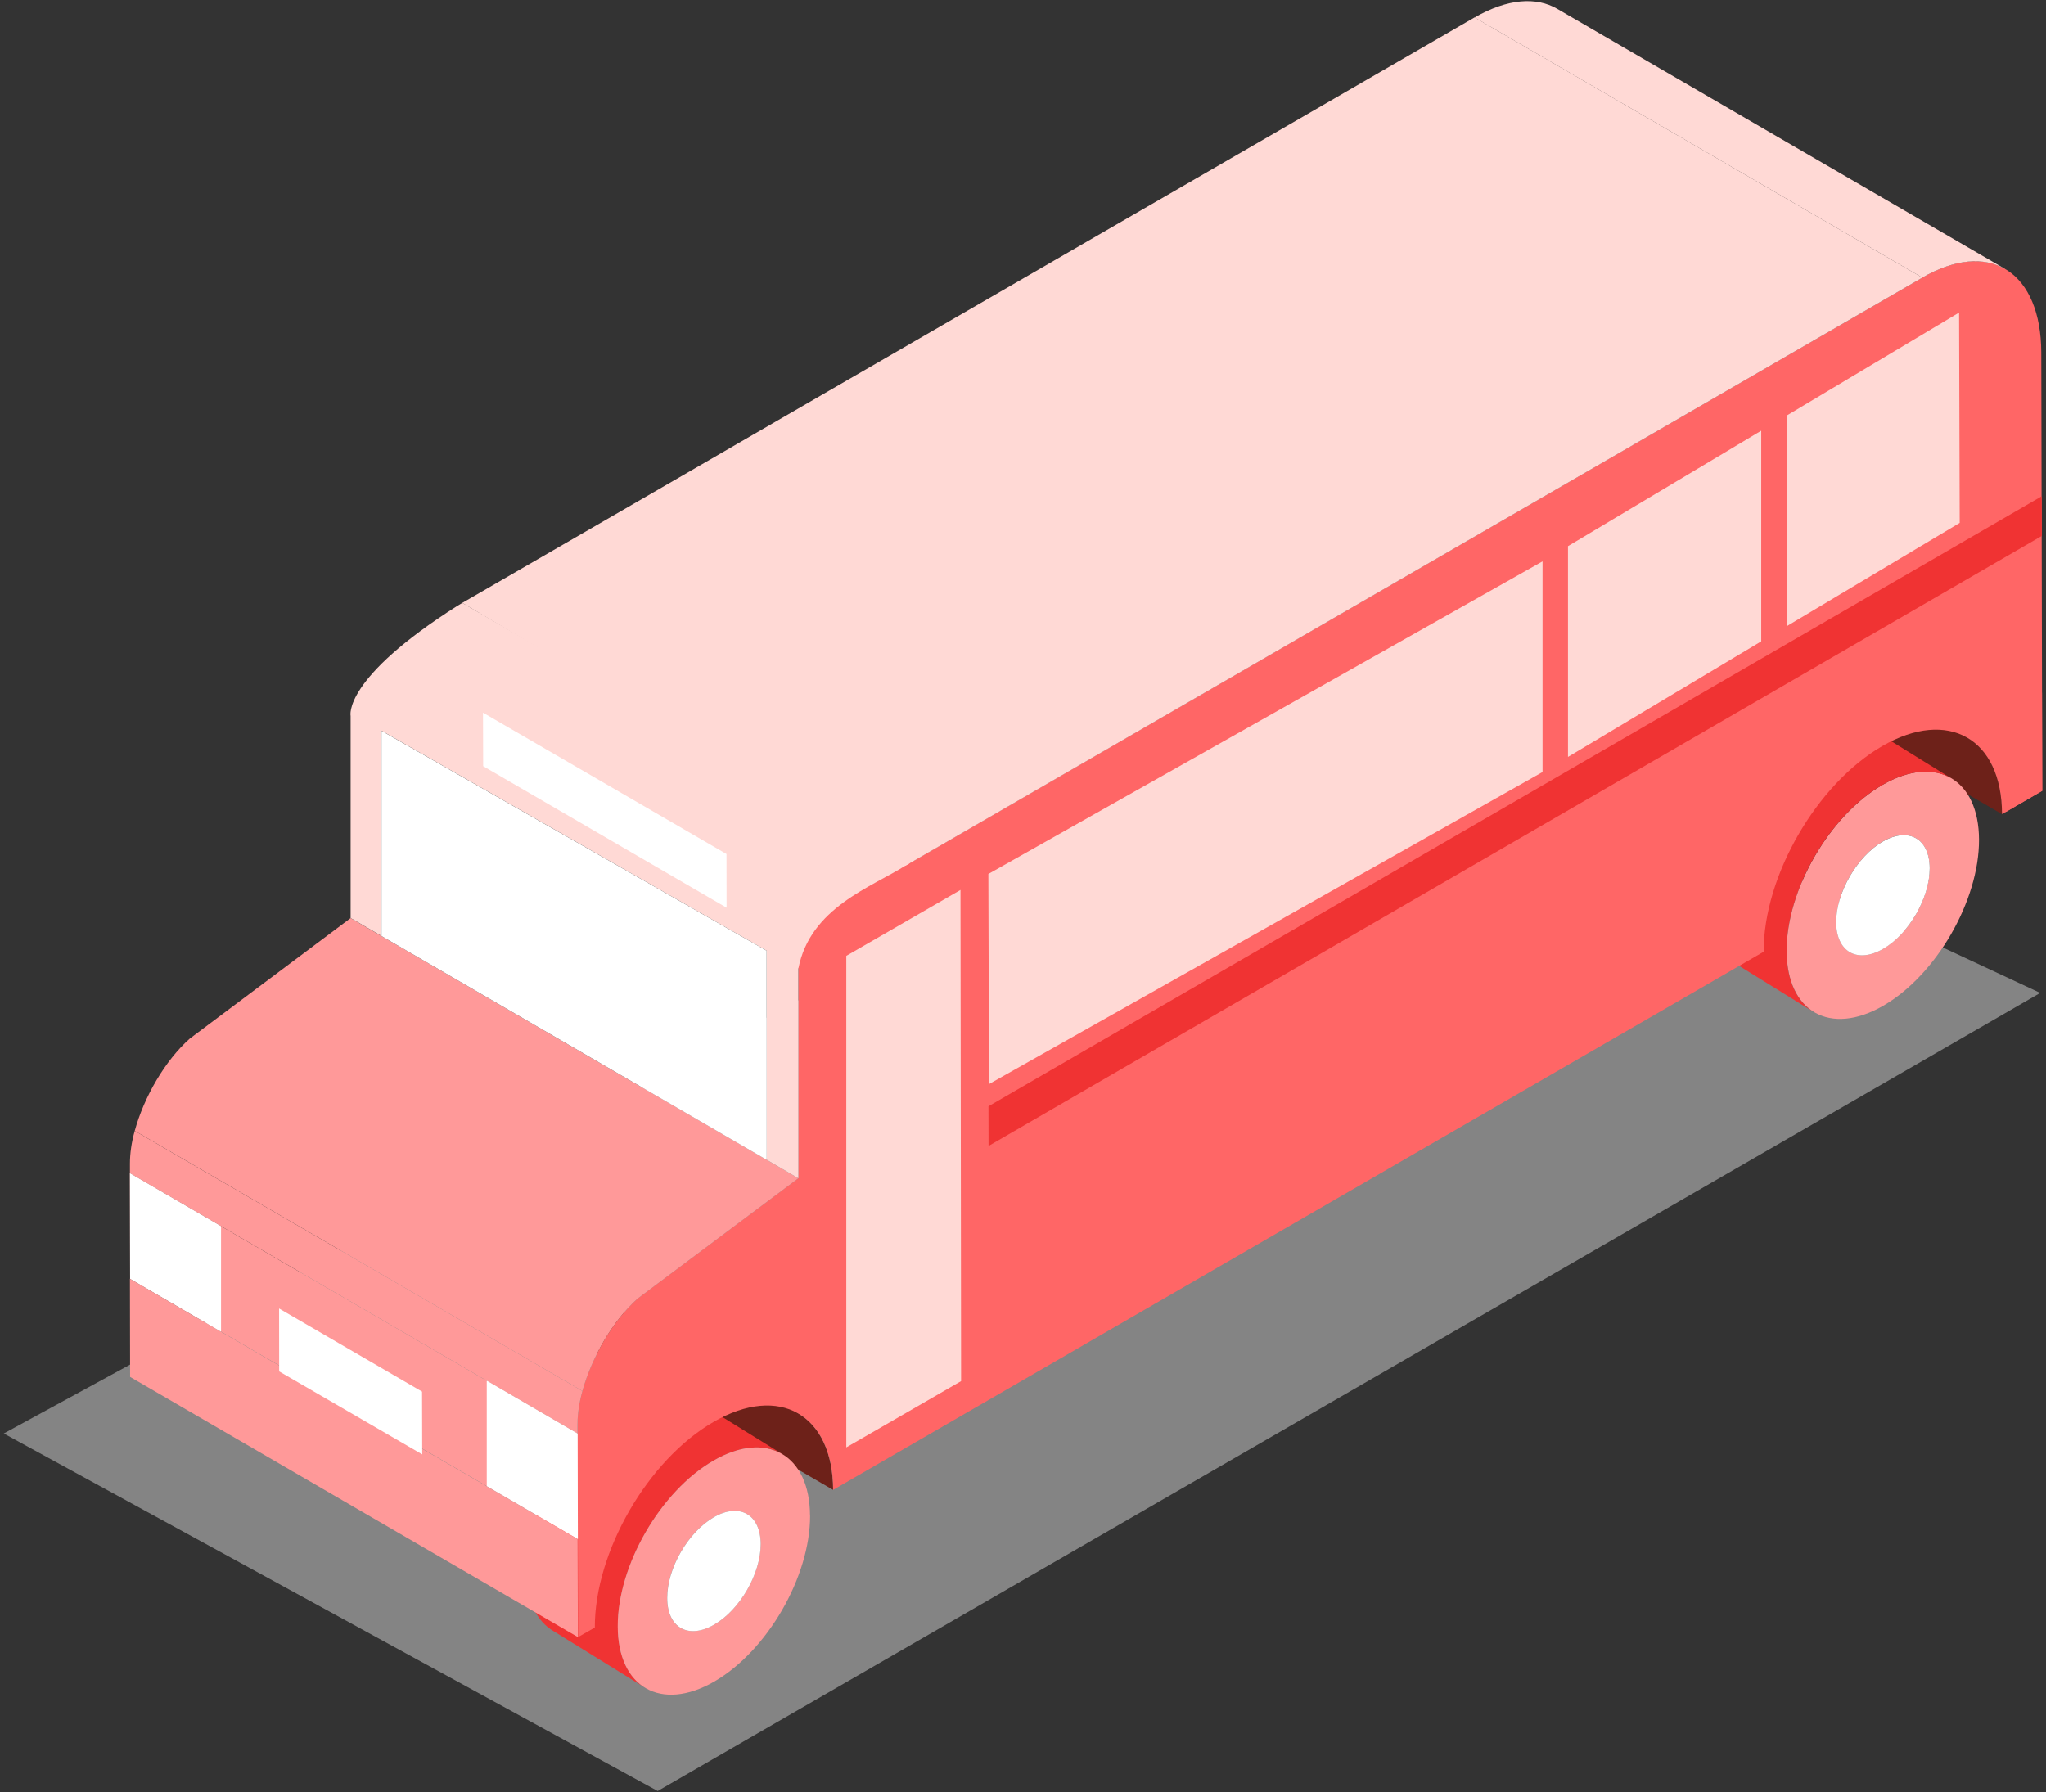
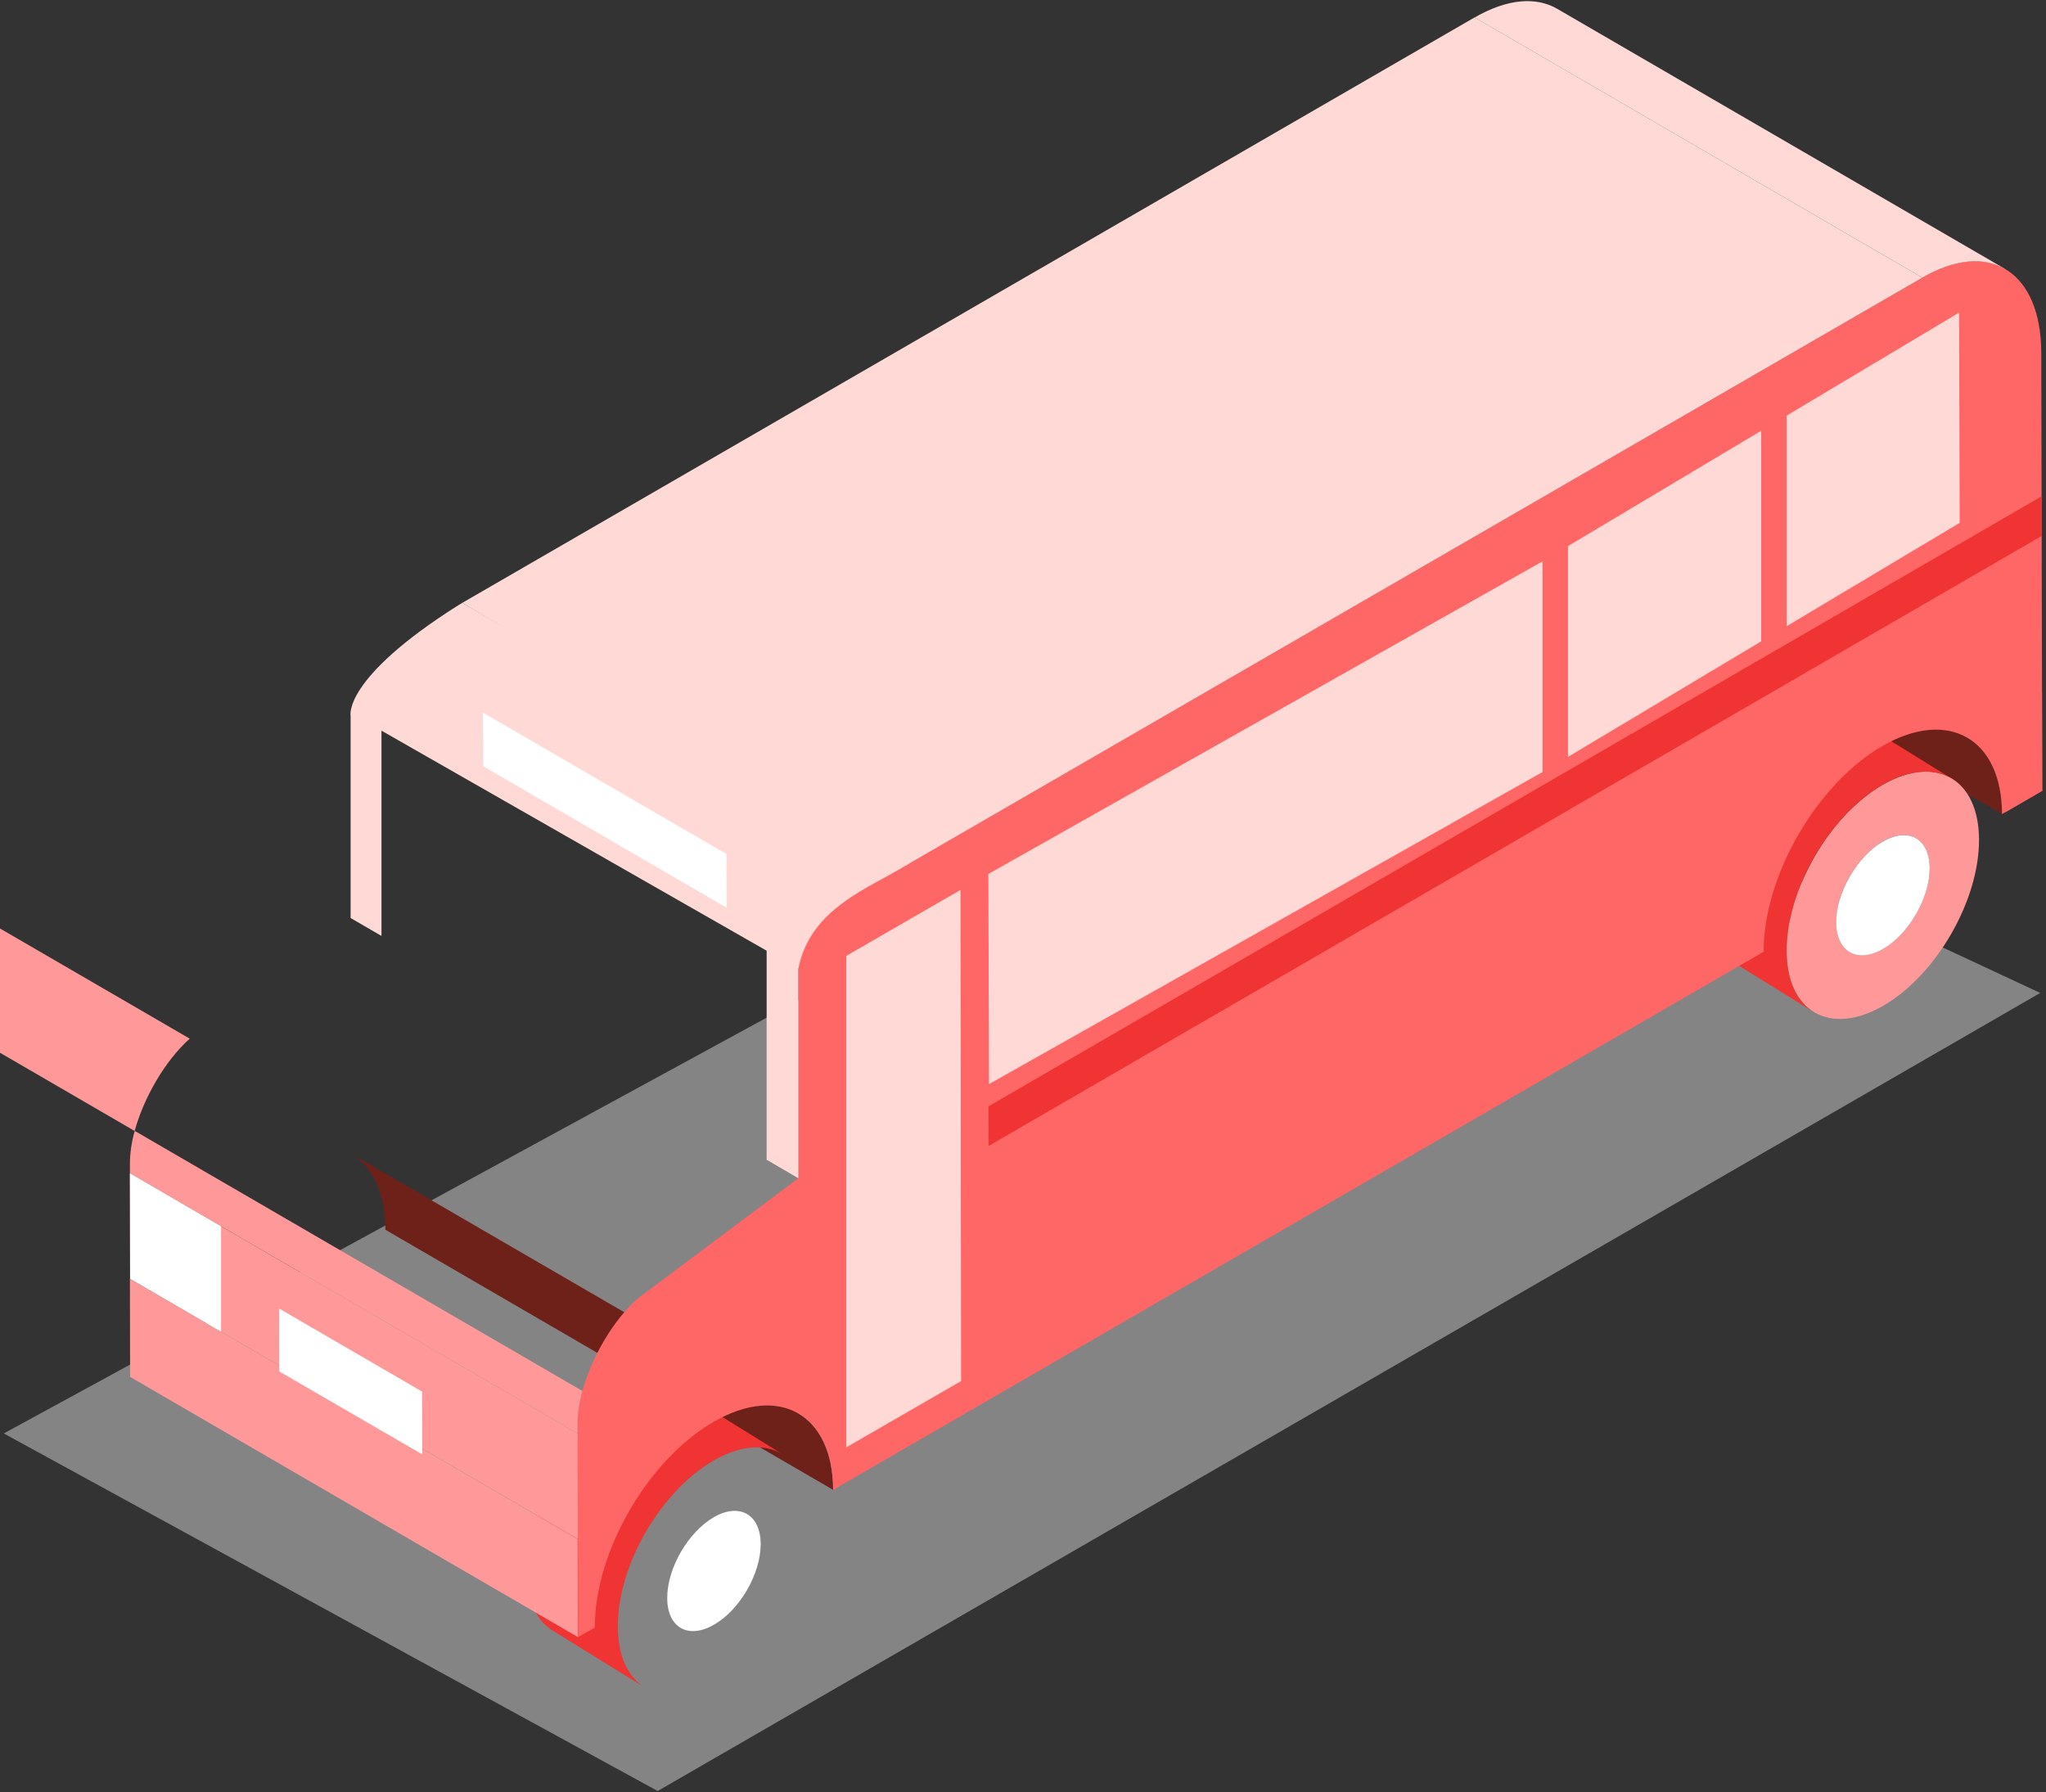
<svg xmlns="http://www.w3.org/2000/svg" viewBox="0 0 234 205">
  <rect x="0" y="0" width="234" height="205" fill="#333333" stroke="none" />
  <defs>
    <style>
      .cls-1 {
        isolation: isolate;
      }

      .cls-2 {
        fill: #999;
        opacity: .8;
      }

      .cls-2, .cls-3, .cls-4, .cls-5, .cls-6, .cls-7, .cls-8 {
        stroke-width: 0px;
      }

      .cls-3 {
        fill: #6d2119;
      }

      .cls-4 {
        fill: #f66;
      }

      .cls-5 {
        fill: #fff;
      }

      .cls-6 {
        fill: #f03333;
      }

      .cls-7 {
        fill: #ffd9d5;
      }

      .cls-8 {
        fill: #f99;
      }
    </style>
  </defs>
  <g class="cls-1">
    <g id="_設計" data-name="設計">
      <g>
        <polygon class="cls-2" points=".43 163.97 75.22 204.87 233.34 113.58 157.65 78.27 .43 163.97" />
        <g>
          <g>
            <path class="cls-3" d="m214.46,78.27l10.53,6.11c2.45,1.43,3.97,4.45,3.98,8.75l-20.75-12.05c2.2-.72,4.29-1.65,6.24-2.81Z" />
            <path class="cls-3" d="m91.31,161.67c-17.07-9.91-34.14-19.83-51.21-29.74,2.45,1.42,3.97,4.44,3.98,8.74l51.2,29.75c-.01-4.29-1.54-7.31-3.98-8.75Z" />
            <path class="cls-8" d="m226.34,96.05c.02,6.98-4.89,15.49-10.96,19-6.08,3.5-11.02.69-11.04-6.29-.02-6.98,4.9-15.48,10.97-18.99,6.08-3.51,11.01-.7,11.03,6.28Zm-10.98,12.49c2.94-1.69,5.34-5.83,5.33-9.22-.01-3.39-2.41-4.76-5.36-3.06-2.95,1.71-5.33,5.85-5.33,9.23.02,3.4,2.41,4.76,5.37,3.05h0Z" />
            <path class="cls-6" d="m204.78,83.27c3.05-1.77,5.83-1.93,7.83-.77l10.52,6.51c-2-1.16-4.77-.99-7.83.77-6.07,3.51-10.99,12.01-10.97,18.99,0,3.46,1.23,5.91,3.21,7.06l-10.52-6.51c-1.98-1.14-3.2-3.59-3.21-7.06-.03-6.99,4.89-15.48,10.97-18.98Z" />
            <path class="cls-6" d="m71.1,160.57c3.05-1.77,5.82-1.94,7.82-.77l10.52,6.51c-2-1.17-4.77-1-7.82.76-6.08,3.5-10.99,12.01-10.96,18.98,0,3.47,1.23,5.91,3.21,7.06l-10.53-6.51c-1.97-1.14-3.2-3.59-3.21-7.05-.01-6.99,4.9-15.48,10.98-18.98Z" />
            <path class="cls-5" d="m215.33,96.26c-2.95,1.71-5.33,5.85-5.33,9.23.02,3.4,2.41,4.76,5.37,3.05,2.94-1.69,5.34-5.83,5.33-9.22-.01-3.39-2.41-4.76-5.36-3.06Z" />
            <path class="cls-4" d="m66.06,162.87l.03,13.18.03,11.21,1.91-1.09c-.03-8.65,6.06-19.19,13.59-23.53,7.52-4.35,13.64-.85,13.67,7.78l106.42-61.55c-.03-8.65,6.06-19.19,13.58-23.54,7.53-4.34,13.65-.86,13.68,7.79l.38-.22,4.22-2.44-.11-50.14c-.03-9.05-5.73-13.11-13.6-8.57l-115.78,66.95c-16.4,3.09-12.77,12.1-12.77,12.1v23.98s-18.4,13.77-18.4,13.77c-2.83,2.53-5.24,6.72-6.3,10.56-.36,1.32-.56,2.6-.56,3.75Z" />
-             <path class="cls-8" d="m92.65,173.36c.02,6.98-4.89,15.49-10.96,18.99-6.08,3.5-11.02.68-11.04-6.3-.03-6.98,4.89-15.48,10.96-18.98,6.06-3.5,11.01-.7,11.03,6.29Zm-10.98,12.48c2.95-1.69,5.34-5.83,5.33-9.23-.02-3.39-2.42-4.75-5.37-3.06-2.96,1.72-5.34,5.85-5.33,9.24,0,3.4,2.41,4.76,5.36,3.05h0Z" />
            <path class="cls-5" d="m81.64,173.55c-2.96,1.72-5.34,5.85-5.33,9.24,0,3.4,2.41,4.76,5.36,3.05,2.95-1.69,5.34-5.83,5.33-9.23-.02-3.39-2.42-4.75-5.37-3.06Z" />
            <path class="cls-8" d="m15.41,129.36l51.2,29.75c-.36,1.32-.56,2.6-.56,3.75v1.11s-51.19-29.76-51.19-29.76v-1.11c0-1.15.18-2.43.55-3.74Z" />
            <g>
              <polygon class="cls-7" points="179.33 86.58 179.33 62.47 201.43 49.27 201.43 73.36 179.33 86.58" />
              <polygon class="cls-7" points="176.42 64.21 176.42 88.31 113.11 124.01 113.04 99.97 176.42 64.21" />
              <polygon class="cls-7" points="204.34 47.54 224.06 35.76 224.13 59.81 204.34 71.63 204.34 47.54" />
            </g>
            <polygon class="cls-4" points="233.54 79.24 233.57 90.46 229.35 92.91 229.32 81.68 233.54 79.24" />
            <g>
              <path class="cls-7" d="m229.31,30.76L178.1,1.01c-2.39-1.39-5.66-1.19-9.45.99l51.2,29.76c3.79-2.18,7.06-2.38,9.46-.99Z" />
              <polygon class="cls-7" points="219.86 31.76 168.65 1.99 52.87 68.96 103.57 99.02 219.86 31.76" />
            </g>
            <polygon class="cls-8" points="66.06 176.05 14.86 146.28 14.88 157.5 66.09 187.26 66.06 176.05" />
            <polygon class="cls-8" points="66.06 163.98 14.86 134.21 14.88 146.28 66.09 176.05 66.06 163.98" />
            <polygon class="cls-5" points="48.27 159.18 31.92 149.68 31.93 156.87 48.29 166.36 48.27 159.18" />
            <g>
              <polygon class="cls-5" points="25.28 140.27 25.28 152.33 14.88 146.28 14.86 134.21 25.28 140.27" />
-               <polygon class="cls-5" points="55.67 157.93 66.06 163.98 66.09 176.05 55.67 169.99 55.67 157.93" />
            </g>
-             <path class="cls-8" d="m21.7,118.81l18.4-13.79,51.21,29.76-18.4,13.77c-2.83,2.53-5.24,6.72-6.3,10.56l-51.2-29.75c1.05-3.85,3.46-8.04,6.29-10.55Z" />
+             <path class="cls-8" d="m21.7,118.81c-2.83,2.53-5.24,6.72-6.3,10.56l-51.2-29.75c1.05-3.85,3.46-8.04,6.29-10.55Z" />
            <path class="cls-7" d="m52.37,69.27c.17-.11.34-.21.5-.31l51.2,29.74c-.16.1-.33.21-.5.31-3.87,2.46-10.92,4.81-12.26,11.79h0v23.98s-3.63-2.12-3.63-2.12v-23.91s-44.05-25.17-44.05-25.17v23.48s-3.53-2.05-3.53-2.05v-23.13s-.96-4.24,12.27-12.62Z" />
            <polygon class="cls-5" points="55.26 87.64 55.24 81.52 83.09 97.69 83.1 103.83 55.26 87.64" />
            <g>
              <path class="cls-7" d="m96.79,165.56l13.13-7.58-.07-56.18-13.06,7.54v56.22Z" />
              <polygon class="cls-6" points="113.05 126.55 233.5 56.77 233.52 61.3 113.06 131.09 113.05 126.55" />
            </g>
          </g>
-           <polygon class="cls-5" points="87.68 108.75 87.68 132.67 43.63 107.07 43.63 83.59 87.68 108.75" />
        </g>
      </g>
    </g>
  </g>
</svg>